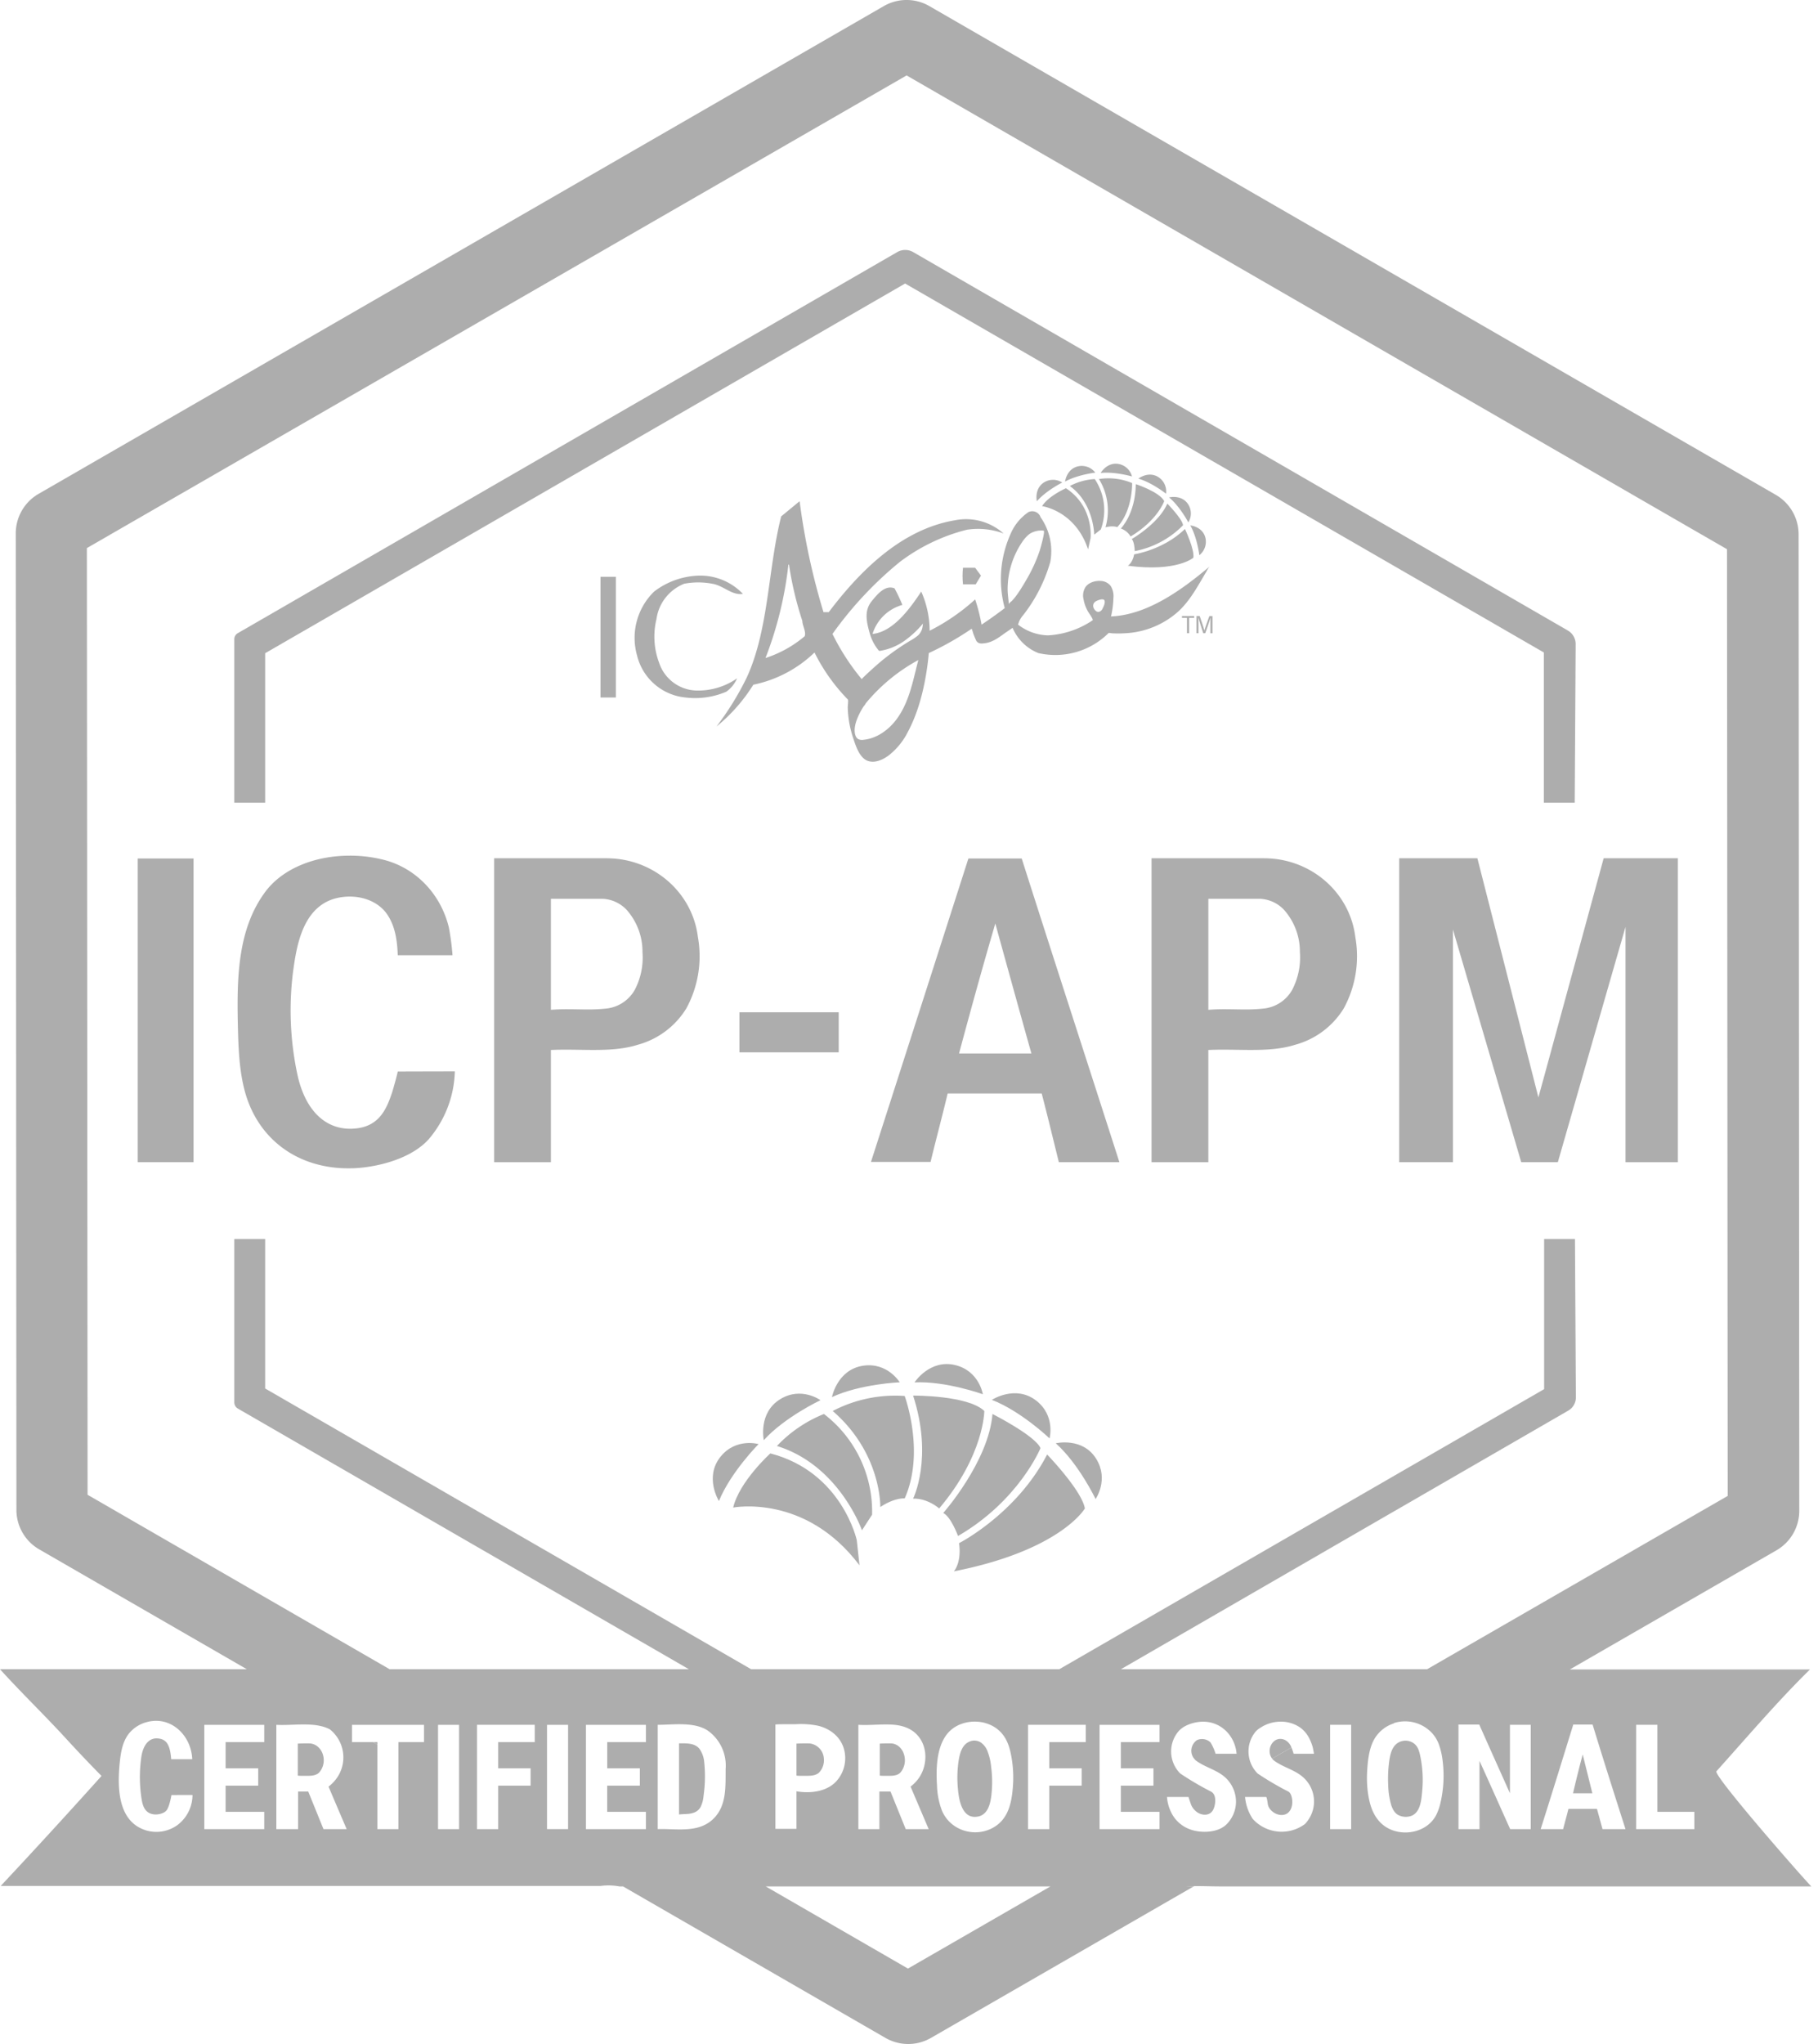
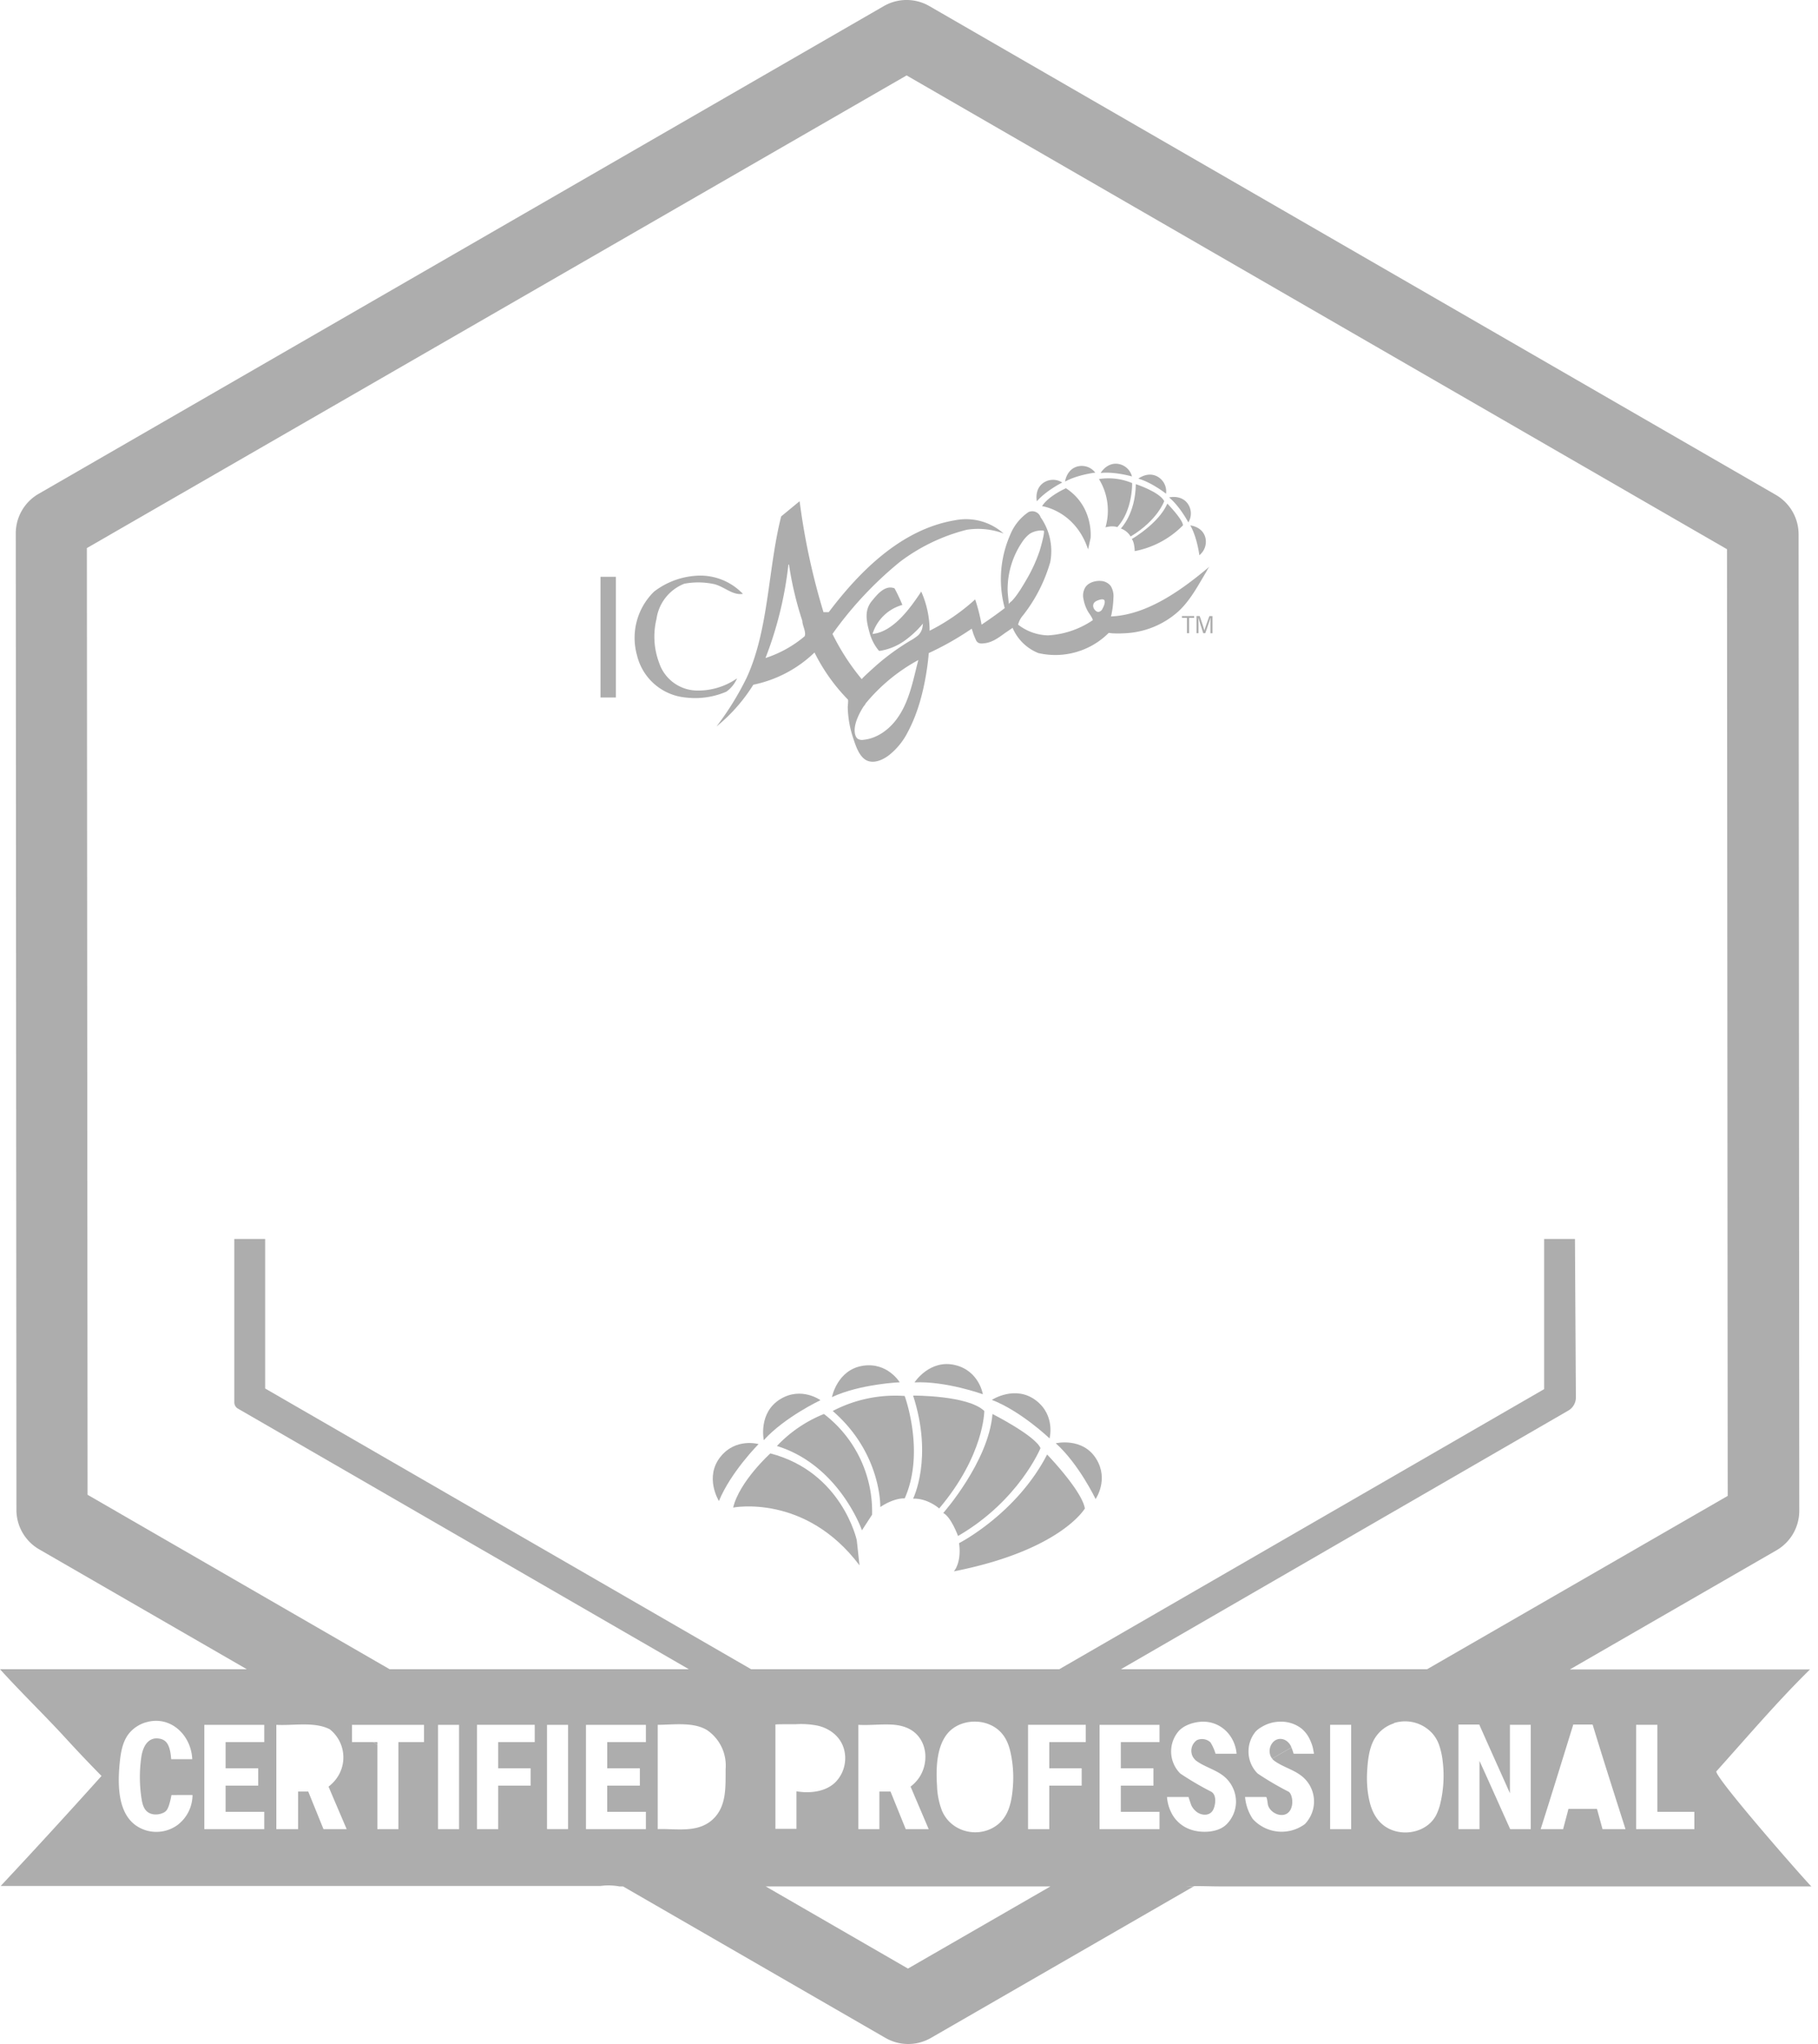
<svg xmlns="http://www.w3.org/2000/svg" viewBox="0 0 89 100" fill="none">
  <path d="M37.712 71.106s-1.513 1.366-1.82 2.65c0 0 3.534-.695 6.185 2.826l-.134-1.232s-.723-3.334-4.231-4.244zM35.275 71.266c-.809 1.004-.08 2.17-.08 2.17.582-1.42 1.941-2.785 1.941-2.785s-1.105-.322-1.86.615zM40.166 68.503s-.93-.68-1.96-.056c-1.102.667-.815 2.011-.815 2.011 1.032-1.135 2.775-1.955 2.775-1.955zM42.26 66.815c-1.275.187-1.532 1.537-1.532 1.537 1.392-.646 3.317-.725 3.317-.725s-.593-.986-1.785-.812zM48.115 68.212s-.176-1.137-1.345-1.425c-1.252-.309-2 .845-2 .845 1.533-.073 3.345.58 3.345.58zM50.727 68.523c-1.02-.788-2.17-.036-2.17-.036 1.43.553 2.824 1.885 2.824 1.885s.299-1.112-.654-1.849zM53.671 71.381c-.666-1.086-1.986-.77-1.986-.77 1.126 1.004 1.95 2.727 1.95 2.727s.658-.942.036-1.957z" fill="#ADADAD" />
  <path d="M40.336 69.178a6.506 6.506 0 00-2.303 1.566c3.053.938 4.164 4.124 4.164 4.124l.496-.763a6.006 6.006 0 00-2.357-4.927z" fill="#ADADAD" />
  <path d="M44.29 68.297a6.608 6.608 0 00-3.525.734c2.4 2.075 2.33 4.699 2.33 4.699.712-.472 1.194-.422 1.194-.422 1.014-2.27 0-5.01 0-5.01z" fill="#ADADAD" />
  <path d="M44.701 68.278c.994 3.062 0 5.04 0 5.04.725-.02 1.276.482 1.276.482 2.209-2.61 2.209-4.77 2.209-4.77-.804-.773-3.485-.752-3.485-.752z" fill="#ADADAD" />
  <path d="M50.937 70.848c-.261-.612-2.35-1.67-2.35-1.67-.19 2.333-2.41 4.843-2.41 4.843.382.191.723 1.125.723 1.125 2.983-1.727 4.037-4.298 4.037-4.298z" fill="#ADADAD" />
  <path d="M46.95 75.497c.135.964-.254 1.38-.254 1.38 5.235-1.031 6.414-3.077 6.414-3.077-.148-.88-1.848-2.64-1.848-2.64-1.5 2.905-4.311 4.337-4.311 4.337zM52.184 23.887s-.85.368-1.17.876c0 0 1.623.214 2.253 2.116l.121-.55s.174-1.54-1.204-2.442zM51.11 23.601c-.493.315-.35.923-.35.923.458-.527 1.242-.917 1.242-.917a.833.833 0 00-.891-.006zM53.619 23.123a.832.832 0 00-.836-.31c-.572.128-.643.748-.643.748.609-.338 1.479-.438 1.479-.438zM54.766 22.7c-.576-.104-.883.44-.883.44.693-.076 1.533.17 1.533.17a.832.832 0 00-.65-.61zM57.083 24.154a.833.833 0 00-.372-.81c-.494-.315-.983.073-.983.073.67.192 1.355.737 1.355.737zM58.163 24.667c-.325-.487-.93-.33-.93-.33.536.445.942 1.221.942 1.221a.833.833 0 00-.012-.89zM59.014 26.326c-.129-.565-.742-.62-.742-.62.338.596.442 1.457.442 1.457a.842.842 0 00.3-.837z" fill="#ADADAD" />
-   <path d="M53.593 23.438c-.426.024-.842.14-1.219.34 1.178.847 1.193 2.38 1.193 2.38l.324-.256a2.73 2.73 0 00-.298-2.464z" fill="#ADADAD" />
  <path d="M55.423 23.634a3.004 3.004 0 00-1.624-.197 2.945 2.945 0 01.32 2.362c.376-.1.576-.008.576-.008.766-.83.728-2.157.728-2.157z" fill="#ADADAD" />
  <path d="M55.603 23.686c-.017 1.462-.732 2.17-.732 2.17.2.07.37.21.479.392 1.33-.802 1.644-1.732 1.644-1.732-.233-.45-1.39-.83-1.39-.83z" fill="#ADADAD" />
  <path d="M57.914 25.699c-.023-.302-.768-1.061-.768-1.061-.422.977-1.742 1.735-1.742 1.735.136.137.147.59.147.59a4.496 4.496 0 002.363-1.264z" fill="#ADADAD" />
-   <path d="M55.523 27.12c-.083.435-.31.558-.31.558 2.403.317 3.208-.392 3.208-.392.065-.4-.411-1.406-.411-1.406-1.069 1.033-2.487 1.24-2.487 1.24zM47.143 27.778c-.029.269-.029.54 0 .809h.624l.256-.426-.284-.383h-.596z" fill="#ADADAD" />
  <path d="M46.774 25.45c-2.612.425-4.657 2.455-6.204 4.5h-.256a33.196 33.196 0 01-1.164-5.395l-.014-.028-.894.738c-.653 2.584-.597 5.522-1.69 7.893a14.21 14.21 0 01-1.476 2.385 8.262 8.262 0 001.803-2.044 6.075 6.075 0 002.995-1.576c.42.848.972 1.624 1.633 2.3.033.034-.007.32-.006.377.012.504.098 1.003.257 1.482.128.383.313 1.016.75 1.152.344.108.726-.073.997-.275.39-.306.708-.694.932-1.136.525-.981.8-2.102.956-3.198.031-.224.056-.448.075-.674a14.566 14.566 0 002.101-1.192c.003.012.023.06.025.068.029.085.048.166.082.249.033.079.064.158.1.235a.275.275 0 00.14.147c.055.02.113.029.171.023.14-.007.278-.035.41-.083.047-.018.091-.043.138-.06.059-.03.116-.062.172-.096.136-.084.266-.179.395-.273.03-.021.37-.25.369-.253a2.293 2.293 0 001.263 1.235 3.698 3.698 0 003.436-.98c.015-.014.15.012.175.013a5.365 5.365 0 00.612-.002 4.201 4.201 0 002.642-1.08 3.76 3.76 0 00.14-.138c.509-.528.85-1.186 1.226-1.807.038-.085.087-.165.145-.236-1.334 1.121-3.031 2.367-4.834 2.438.023-.001.044-.14.047-.157a4.331 4.331 0 00.084-.74.95.95 0 00-.132-.593.646.646 0 00-.453-.244c-.266-.029-.601.058-.77.278a.775.775 0 00-.106.623c.04.221.12.433.237.626.024.04.256.361.206.395a4.33 4.33 0 01-2.186.738 2.483 2.483 0 01-1.462-.525c.042-.168.125-.324.24-.454a7.601 7.601 0 001.335-2.612 2.886 2.886 0 00-.482-2.2v-.015a.435.435 0 00-.582-.227 2.45 2.45 0 00-.895 1.107 5.395 5.395 0 00-.27 3.592c-.369.284-.752.554-1.135.81a8.722 8.722 0 00-.313-1.236c-.67.61-1.42 1.125-2.229 1.533a4.748 4.748 0 00-.411-1.916c-.526.795-1.363 1.973-2.385 2.073a2.129 2.129 0 011.462-1.42 8.42 8.42 0 00-.383-.81c-.455-.184-.838.285-1.094.597-.425.497-.27 1.065-.113 1.633.085.287.226.555.414.789a.08.08 0 00.096.036c.419-.07.817-.234 1.165-.477.349-.248.663-.54.935-.872-.023.027-.023.116-.03.15a.732.732 0 01-.21.435 2.446 2.446 0 01-.4.272 11.374 11.374 0 00-1.607 1.162c-.067.058-.782.694-.76.72a11.147 11.147 0 01-1.435-2.215 18.025 18.025 0 013.294-3.521 9.118 9.118 0 013.28-1.576 3.55 3.55 0 011.803.184 2.762 2.762 0 00-2.357-.653zm-7.382 5.678a5.669 5.669 0 01-1.917 1.065 18.103 18.103 0 001.121-4.571h.029c.139.934.357 1.856.653 2.754 0 .227.199.54.114.752zm14.175-1.643c.036-.04.08-.071.13-.092.077-.036.335-.136.376-.006.036.116-.044.288-.098.388a.26.26 0 01-.2.162.2.2 0 01-.13-.05.361.361 0 01-.122-.19.249.249 0 01.044-.212zm-3.203-3.333a.975.975 0 01.082-.058c.194-.11.419-.157.642-.133.097.004-.167.913-.194.995a7.557 7.557 0 01-.669 1.444c-.063.11-.129.218-.196.326-.095.158-.198.31-.309.457a2.658 2.658 0 01-.183.215c-.034.036-.154.113-.15.169-.016-.245-.057-.487-.059-.732a4.129 4.129 0 01.704-2.304c.092-.142.203-.27.332-.379zm-7.991 8.27a8.719 8.719 0 012.584-2.13c-.2.756-.344 1.535-.68 2.246-.117.251-.26.489-.43.709-.384.49-.943.886-1.577.947a.409.409 0 01-.276-.046.334.334 0 01-.115-.168c-.083-.238-.022-.52.06-.752.086-.23.198-.45.333-.657.02-.03.1-.116.1-.15zM29.397 28.218v5.906h.752v-5.906h-.752z" fill="#ADADAD" />
  <path d="M31.186 32.065a2.707 2.707 0 002.37 2.059 3.88 3.88 0 002.002-.284 1.58 1.58 0 00.526-.653c-.59.411-1.298.62-2.016.596a1.982 1.982 0 01-1.803-1.363 3.634 3.634 0 01-.128-2.13 2.179 2.179 0 011.363-1.732c.45-.085.912-.085 1.363 0 .553.086.965.583 1.505.497a2.877 2.877 0 00-2.102-.894c-.812.012-1.599.286-2.243.78a3.158 3.158 0 00-.837 3.124zM58.108 30.23h-.245v-.09h.597v.09h-.246v.75h-.106v-.75zM59.256 30.623c0-.155.002-.316.005-.404h-.003c-.04.15-.169.52-.255.761h-.097c-.065-.201-.198-.603-.238-.763h-.004c.006.097.009.285.009.429v.334h-.098v-.84h.156c.088.25.2.592.23.707h.001c.017-.08.152-.456.243-.706h.153v.84h-.102v-.358zM58.065 92.291h.369l.025-.014a7.841 7.841 0 00-.395.014zM62.877 85.114c-.514-.202-.89.41-.648.854.015.024.03.047.048.07l.945-.545a.657.657 0 00-.345-.38zM18.264 85.23l.21.122v-.121h-.21z" fill="#ADADAD" />
-   <path d="M75.58 31.924v7.348h1.51l.046-7.765a.767.767 0 00-.372-.653l-32.05-18.515a.783.783 0 00-.8 0L11.64 30.978a.337.337 0 00-.169.293v8h1.51v-7.313L44.31 13.871l31.272 18.053z" fill="#ADADAD" />
  <path d="M84.028 86.657c1.503-1.672 2.977-3.407 4.579-4.981H76.852l10.114-5.829a2.23 2.23 0 001.117-1.934L88.05 26.14a2.231 2.231 0 00-1.116-1.93L45.497.298a2.23 2.23 0 00-2.23 0L1.888 24.162a2.231 2.231 0 00-1.116 1.935L.804 73.87a2.231 2.231 0 001.116 1.931l10.162 5.863H0c1.014 1.12 2.099 2.168 3.124 3.276a70.77 70.77 0 001.846 1.947 350.401 350.401 0 01-4.934 5.38h29.371c.306-.04.617-.031.921.025h.175l12.844 7.41a2.231 2.231 0 002.229 0l12.858-7.41h-.37c.131-.009.263-.013.395-.015.428-.006.86.014 1.286.014h28.933c-.052.002-4.83-5.434-4.65-5.634zM8.726 89.26l-.01.007a1.762 1.762 0 01-1.538.29c-1.408-.41-1.436-2.068-1.32-3.286.05-.505.13-1.033.434-1.434.22-.28.522-.482.865-.577 1.182-.343 2.202.616 2.254 1.806H8.38c-.022-.277-.068-.688-.29-.88a.566.566 0 00-.259-.12c-.586-.12-.844.401-.914.906a6.892 6.892 0 00.013 2.035c.035.214.087.44.24.593.214.213.57.209.829.087.153-.072.203-.178.264-.337.056-.173.1-.35.13-.53l1.031-.003a1.847 1.847 0 01-.699 1.442zm4.21.228h-2.934v-5.103h2.935v.847h-1.893v1.281h1.597v.847h-1.597v1.281h1.893v.847zm2.9 0l-.746-1.838h-.497v1.838h-1.065v-5.103c.817.049 1.87-.169 2.615.218a1.753 1.753 0 01.296 2.454c-.103.132-.222.25-.355.351.296.701.592 1.39.887 2.08h-1.135zm4.922-4.256h-1.254v4.256h-1.03v-4.135l-.21-.121h-1.032v-.847h3.526v.847zm1.716 2.428v1.828h-1.03v-5.103h1.03v3.275zm3.703-2.428H24.39v1.281h1.586v.847H24.39v2.128H23.35v-5.103h2.828v.847zm1.633 1.475v2.78h-1.03v-5.102h1.03v2.322zm3.81-1.475h-1.893v1.281h1.597v.847h-1.598v1.281h1.894v.847h-2.935v-5.103h2.935v.847zm3.904 1.281c-.012.895.071 1.874-.662 2.527-.628.55-1.465.466-2.236.447a6.59 6.59 0 00-.427 0v-5.102c.746 0 1.752-.157 2.426.266a2.094 2.094 0 01.9 1.862zM12.981 67.93v-7.314h-1.51v8.001a.35.35 0 00.169.293l22.084 12.755h-14.65L4.287 73.13l-.034-46.316L44.383 3.69l40.162 23.18.034 46.316-14.713 8.478h-14.99l21.9-12.653a.743.743 0 00.371-.654l-.045-7.742h-1.51v7.348l-23.731 13.7H36.768L12.98 67.93zm36.607 19.46c-.04.528-.122 1.089-.418 1.523a1.56 1.56 0 01-.304.334c-.887.724-2.287.426-2.75-.657a3.687 3.687 0 01-.244-1.22c-.052-.81-.035-1.865.489-2.53.359-.457.961-.653 1.52-.605.29.022.572.115.819.27.444.287.657.715.77 1.227.12.544.16 1.102.118 1.658zm-4.125 2.098H44.34l-.745-1.838h-.544v1.838h-1.03v-5.103c.548.033 1.097-.04 1.645-.01.57.032 1.1.223 1.413.742.357.592.27 1.404-.147 1.94-.103.132-.222.25-.355.351l.887 2.08zm-4.552-2.308c-.488.492-1.273.568-1.92.458v1.837h-1.03v-5.102c0-.025.891-.014.985-.017.363-.024.727 0 1.083.07.586.135 1.105.523 1.283 1.128a1.68 1.68 0 01-.401 1.626zm3.539 9.131l-6.963-4.019h13.936L44.45 96.31zm8.704-11.08h-1.787v1.282h1.586v.847h-1.586v2.128h-1.04v-5.103h2.827v.847zm3.609 0H54.87v1.282h1.597v.847H54.87v1.281h1.893v.847h-2.934v-5.103h2.934v.847zm1.645.738a.83.83 0 00.13.157c.414.315.946.436 1.36.762a1.616 1.616 0 01.61 1.289 1.575 1.575 0 01-.456 1.069c-.418.427-1.247.446-1.766.263a1.648 1.648 0 01-.86-.676 2.025 2.025 0 01-.296-.918h1.055c-.006 0 .105.33.135.403l.005.012c.068.14.172.258.3.344.26.165.626.16.772-.146.103-.215.16-.62-.028-.814a.328.328 0 00-.086-.064 14.446 14.446 0 01-1.503-.883 1.524 1.524 0 01-.094-2.055c.27-.321.787-.473 1.185-.48.888-.017 1.587.672 1.666 1.568h-1.03a2.34 2.34 0 00-.248-.556.606.606 0 00-.662-.11.628.628 0 00-.19.835zm5.613 3.103c-.01.014-.018.028-.029.04a1.31 1.31 0 01-.118.134 1.914 1.914 0 01-2.544-.254 2.3 2.3 0 01-.378-1.076h1.029c.045.006.077.313.084.353.061.326.438.565.75.523.344-.045.471-.395.446-.71-.01-.133-.06-.365-.192-.432a14.446 14.446 0 01-1.502-.883 1.528 1.528 0 01-.095-2.055c.078-.081.168-.15.266-.206a1.78 1.78 0 01.936-.275c.36-.01.713.098 1.005.309.162.125.296.283.394.464.082.152.147.314.193.482.007.026.064.314.058.314h-.994a2.786 2.786 0 00-.108-.306l-.946.545a.47.47 0 00.083.087c.415.315.947.436 1.361.762a1.583 1.583 0 01.301 2.184zm2.125-1.224v1.64h-1.03v-5.103h1.03v3.463zm4.432.063c-.014.08-.03.16-.049.239a2.63 2.63 0 01-.23.668 1.46 1.46 0 01-.056.095c-.434.68-1.362.895-2.084.625-.592-.221-.93-.712-1.09-1.313a4.55 4.55 0 01-.135-.832 5.507 5.507 0 01-.008-.68c.024-.478.075-1.03.273-1.47a1.705 1.705 0 011.041-.93V84.3a1.8 1.8 0 011.893.52c.139.16.246.346.316.547.092.266.152.543.18.824a5.828 5.828 0 01-.051 1.72zm4.359 1.577h-1.006c-.497-1.1-.994-2.225-1.502-3.337v3.337h-1.03v-5.103l-.012-.012h1.03c.497 1.125 1.017 2.273 1.502 3.361v-3.349h1.018v5.103zm3.514 0l-.272-.992h-1.396c-.083.339-.178.665-.26.992h-1.1c.543-1.705 1.064-3.398 1.596-5.115l.012-.012v.012h.935c.52 1.705 1.065 3.41 1.61 5.115H78.45zm4.496 0h-2.851v-5.103h1.041v4.256h1.81v.847z" fill="#ADADAD" />
-   <path d="M48.324 85.63a.914.914 0 00-.292-.37.582.582 0 00-.572-.053c-.37.154-.473.579-.532.942a5.622 5.622 0 00-.03 1.396c.052.587.23 1.49 1 1.323.56-.123.627-.853.66-1.322a5.65 5.65 0 00-.035-1.09 2.837 2.837 0 00-.199-.827zM67.96 87.341c.007.333.058.664.151.983.062.186.17.389.348.477a.798.798 0 00.608.046c.478-.158.517-.803.557-1.23a5.693 5.693 0 00-.09-1.678l-.009-.04-1.57.905a6.02 6.02 0 00.005.537zM69.446 85.61a.685.685 0 00-.242-.325.701.701 0 00-.68-.066c-.418.185-.487.695-.534 1.105-.018.16-.03.32-.035.48l1.57-.905a1.836 1.836 0 00-.08-.289zM34.298 88.404c.085-.178.135-.372.147-.57a6.586 6.586 0 00.03-1.616 1.298 1.298 0 00-.242-.67.598.598 0 00-.132-.117c-.248-.159-.58-.14-.86-.14v3.483c0-.009.398-.027.436-.03.254-.025.488-.098.621-.34zM39.623 85.295a8.864 8.864 0 00-.632.009v1.56c.001.023.4.016.434.016.219.002.49.003.665-.152a.87.87 0 00.242-.69.788.788 0 00-.709-.743zM43.647 85.295a7.402 7.402 0 00-.578.009v1.56c.001.023.366.016.397.016.2.002.447.003.607-.152a.917.917 0 00.222-.69c-.032-.395-.293-.711-.648-.743zM15.175 85.295a7.912 7.912 0 00-.597.009v1.56c0 .023.378.016.41.016.206.002.462.003.628-.152a.9.9 0 00.229-.69c-.033-.395-.303-.711-.67-.743zM77.008 87.734h.946l-.473-1.898a55.48 55.48 0 00-.473 1.898zM75.537 52.868l-.225.823-.21-.827-2.777-10.874h-3.827v14.869h2.63V45.477l.442 1.503 2.902 9.879h1.792l2.87-9.975.443-1.536V56.86h2.564v-14.87h-3.634l-2.97 10.88zM19.472 52.422c-.02.1-.054.232-.102.413-.073.272-.156.553-.17.597-.271.824-.628 1.64-1.736 1.771-.107.013-.214.02-.322.02-1.292 0-2.237-.986-2.594-2.703a15.04 15.04 0 01-.199-4.998c.164-1.178.44-3.15 2.1-3.575.218-.055.443-.083.669-.083.756 0 1.432.31 1.807.83.42.584.521 1.315.547 2.039a3598.321 3598.321 0 002.681 0 12.679 12.679 0 00-.178-1.356c-.396-1.633-1.608-2.9-3.165-3.305a6.664 6.664 0 00-1.68-.21c-1.778 0-3.33.667-4.153 1.783-1.328 1.803-1.388 4.125-1.332 6.546.026 1.094.066 2.08.302 3.05.585 2.4 2.526 3.902 5.064 3.918h.043c.116 0 .231-.002.343-.008 1.135-.062 2.759-.473 3.602-1.429a5.32 5.32 0 001.268-3.307l-1.387.003-1.408.004zM9.475 42.002H6.742v14.857h2.733V42.002zM61.888 41.99h-5.514V56.86h2.78v-5.491l.217-.008c.151-.005.315-.007.5-.007.223 0 .453.003.675.007.225.003.457.007.685.007.684 0 1.478-.03 2.18-.256l.005-.002h.004a4.03 4.03 0 002.363-1.774c.58-1.065.78-2.296.567-3.49l-.001-.006-.001-.007c-.273-2.19-2.19-3.842-4.46-3.842zm.97 2.52l.002.003c.505.569.781 1.304.776 2.065.05.637-.08 1.275-.374 1.842l-.002.003-.001.004a1.814 1.814 0 01-1.404.916 8.238 8.238 0 01-.93.044c-.167 0-.336-.003-.5-.006a30.889 30.889 0 00-.492-.005c-.208 0-.38.004-.541.013l-.238.014v-5.43h2.539c.441.023.857.214 1.161.534l.003.003zM59.858 51.578h.02-.02zM29.705 41.99H24.19V56.86h2.78v-5.491l.217-.008c.151-.005.315-.007.5-.007.223 0 .453.003.675.007.225.003.457.007.685.007.684 0 1.478-.03 2.18-.256l.005-.002h.004a4.03 4.03 0 002.363-1.774c.58-1.065.78-2.296.567-3.49l-.001-.006-.001-.007c-.273-2.19-2.19-3.842-4.46-3.842zm.97 2.52l.002.003c.505.569.781 1.304.776 2.065.05.637-.08 1.275-.374 1.842l-.002.003-.002.004a1.814 1.814 0 01-1.403.916 8.238 8.238 0 01-.93.044c-.167 0-.336-.003-.5-.006a30.889 30.889 0 00-.492-.005c-.208 0-.38.004-.542.013l-.238.014v-5.43h2.54c.441.023.857.214 1.161.534l.003.003zM27.675 51.578h.02-.02zM47.408 42.002c-1.56 4.861-3.172 9.881-4.77 14.845h2.918c.128-.53.264-1.063.396-1.581.133-.524.272-1.066.399-1.595l.042-.173h4.604l.044.17c.194.747.38 1.507.561 2.242l.234.949H54.8c-.625-1.947-1.262-3.92-1.879-5.83-.955-2.959-1.943-6.017-2.903-9.027h-2.61zm3.085 9.537H46.95l.076-.284c.58-2.15 1.036-3.788 1.477-5.31l.222-.765.212.768c.48 1.736.976 3.53 1.475 5.305l.081.286zM41.058 49.525h-4.86v1.96h4.86v-1.96z" fill="#ADADAD" />
</svg>